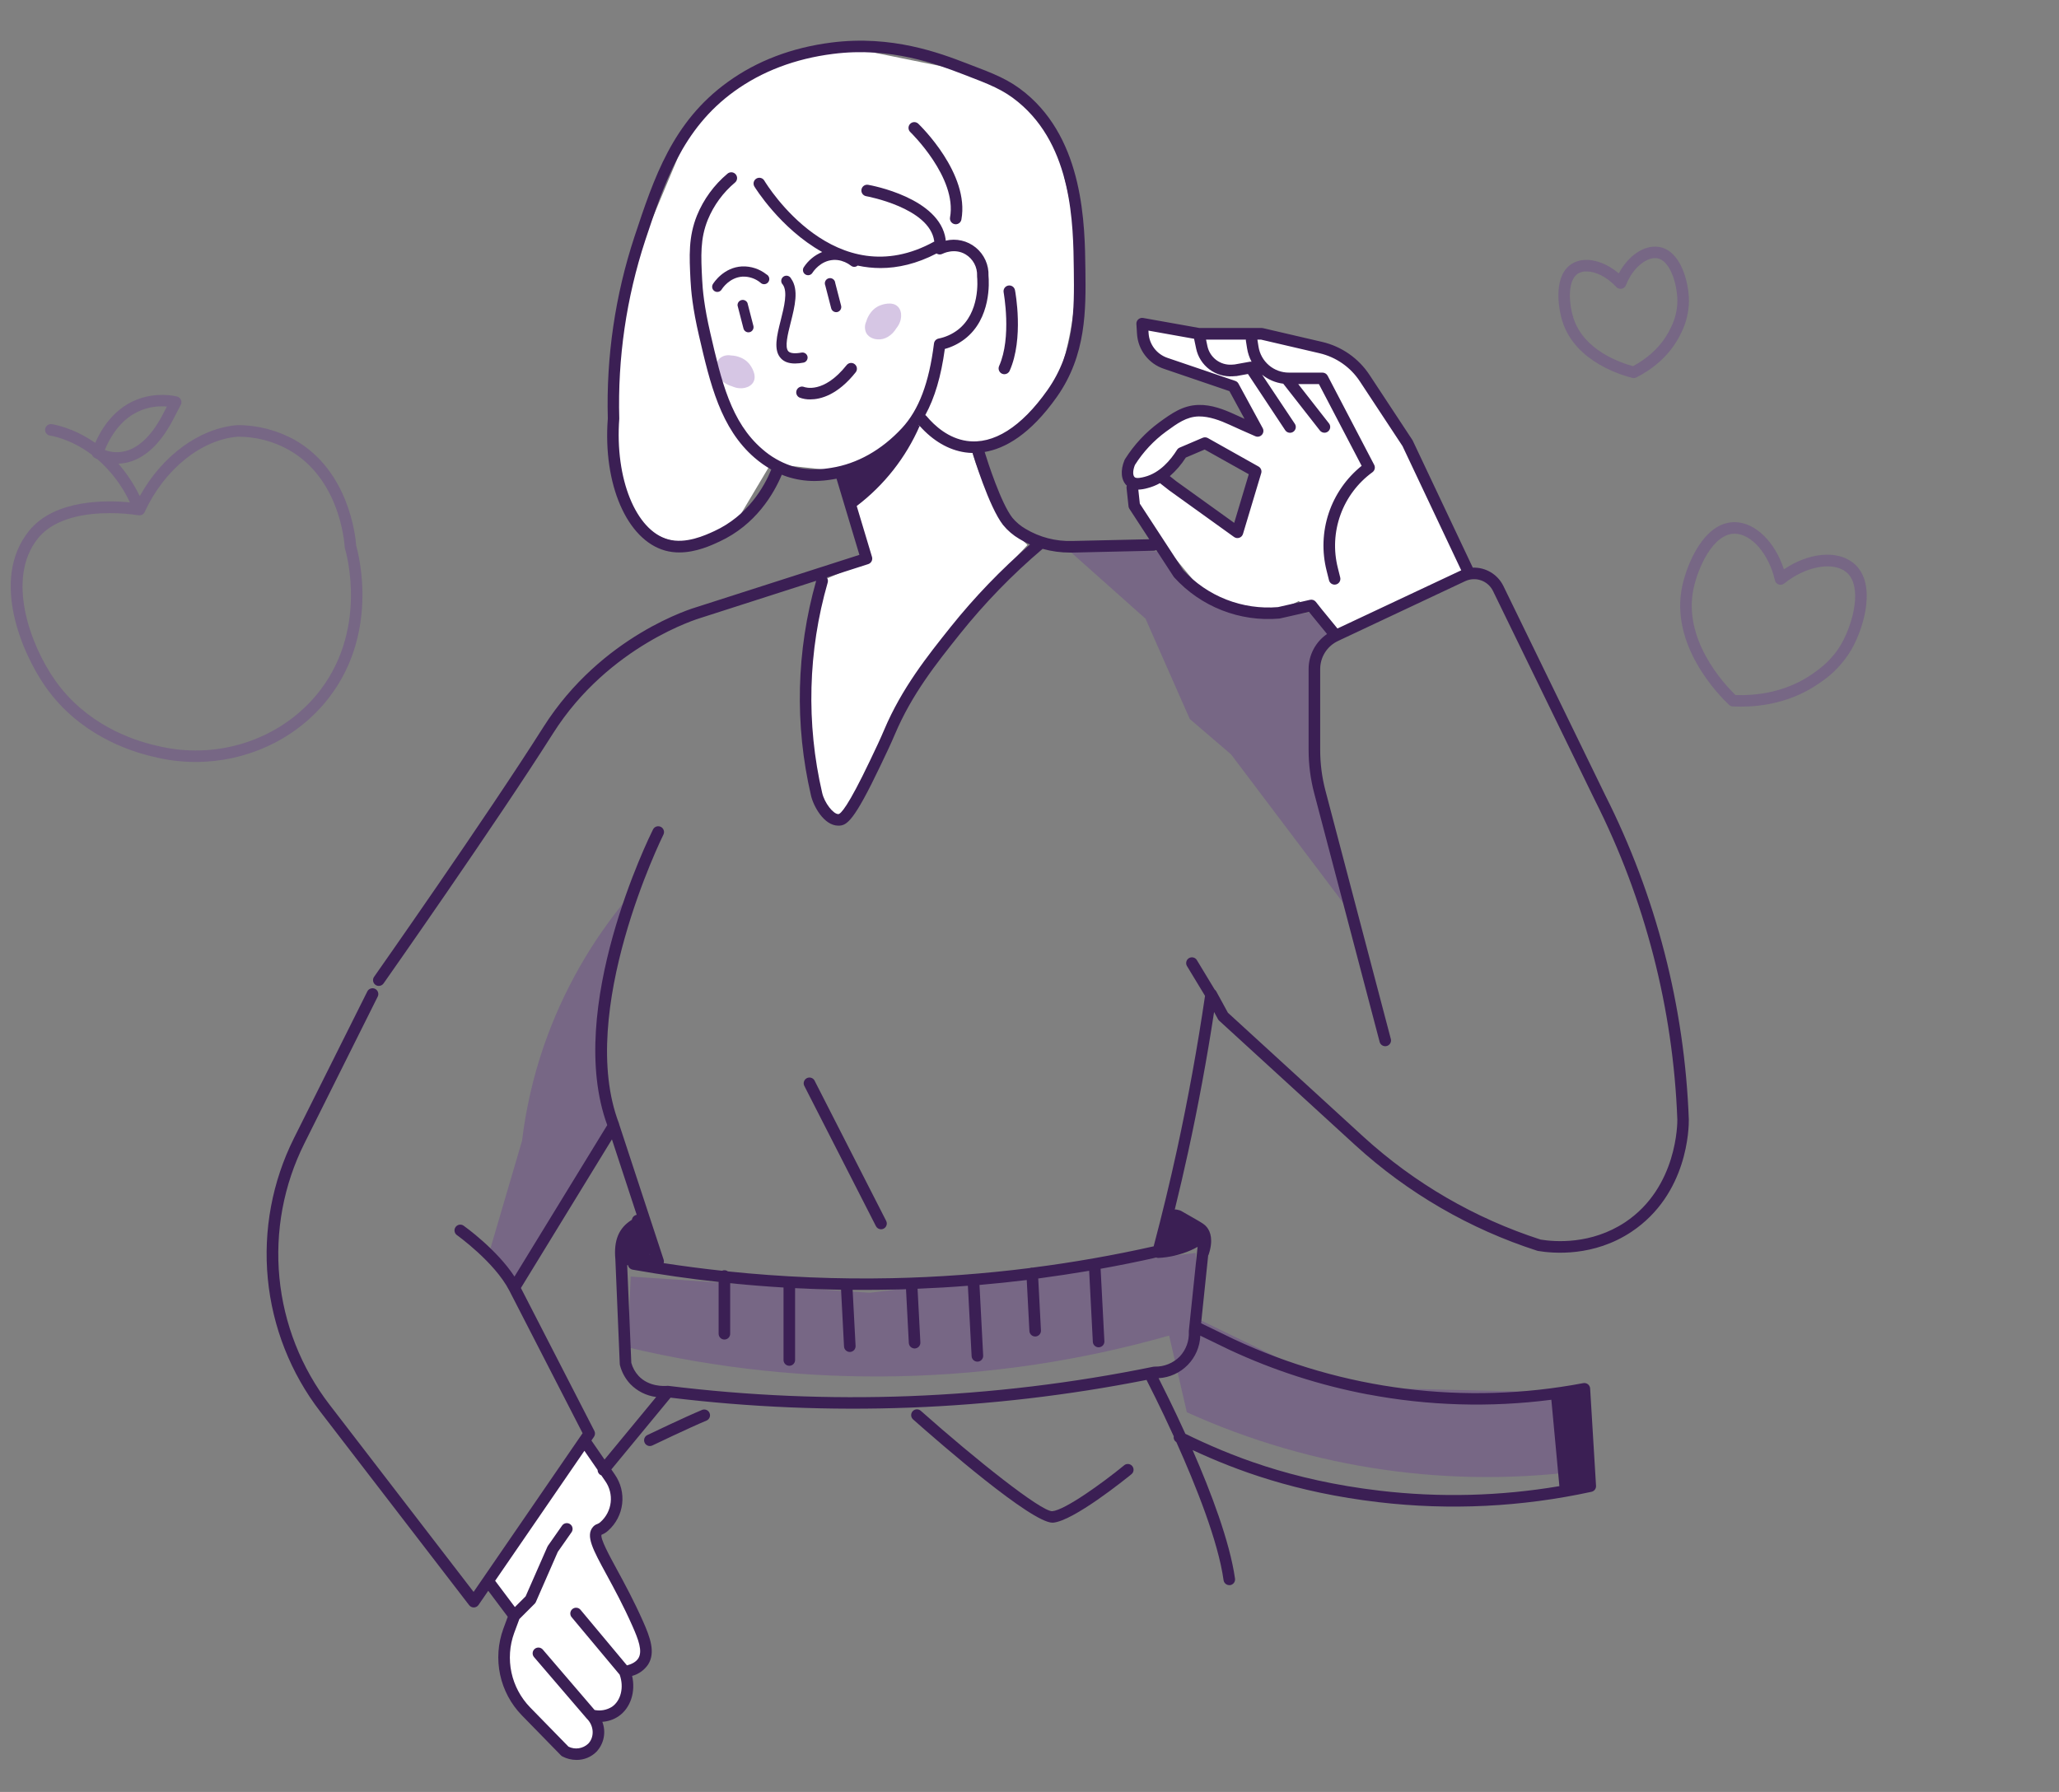
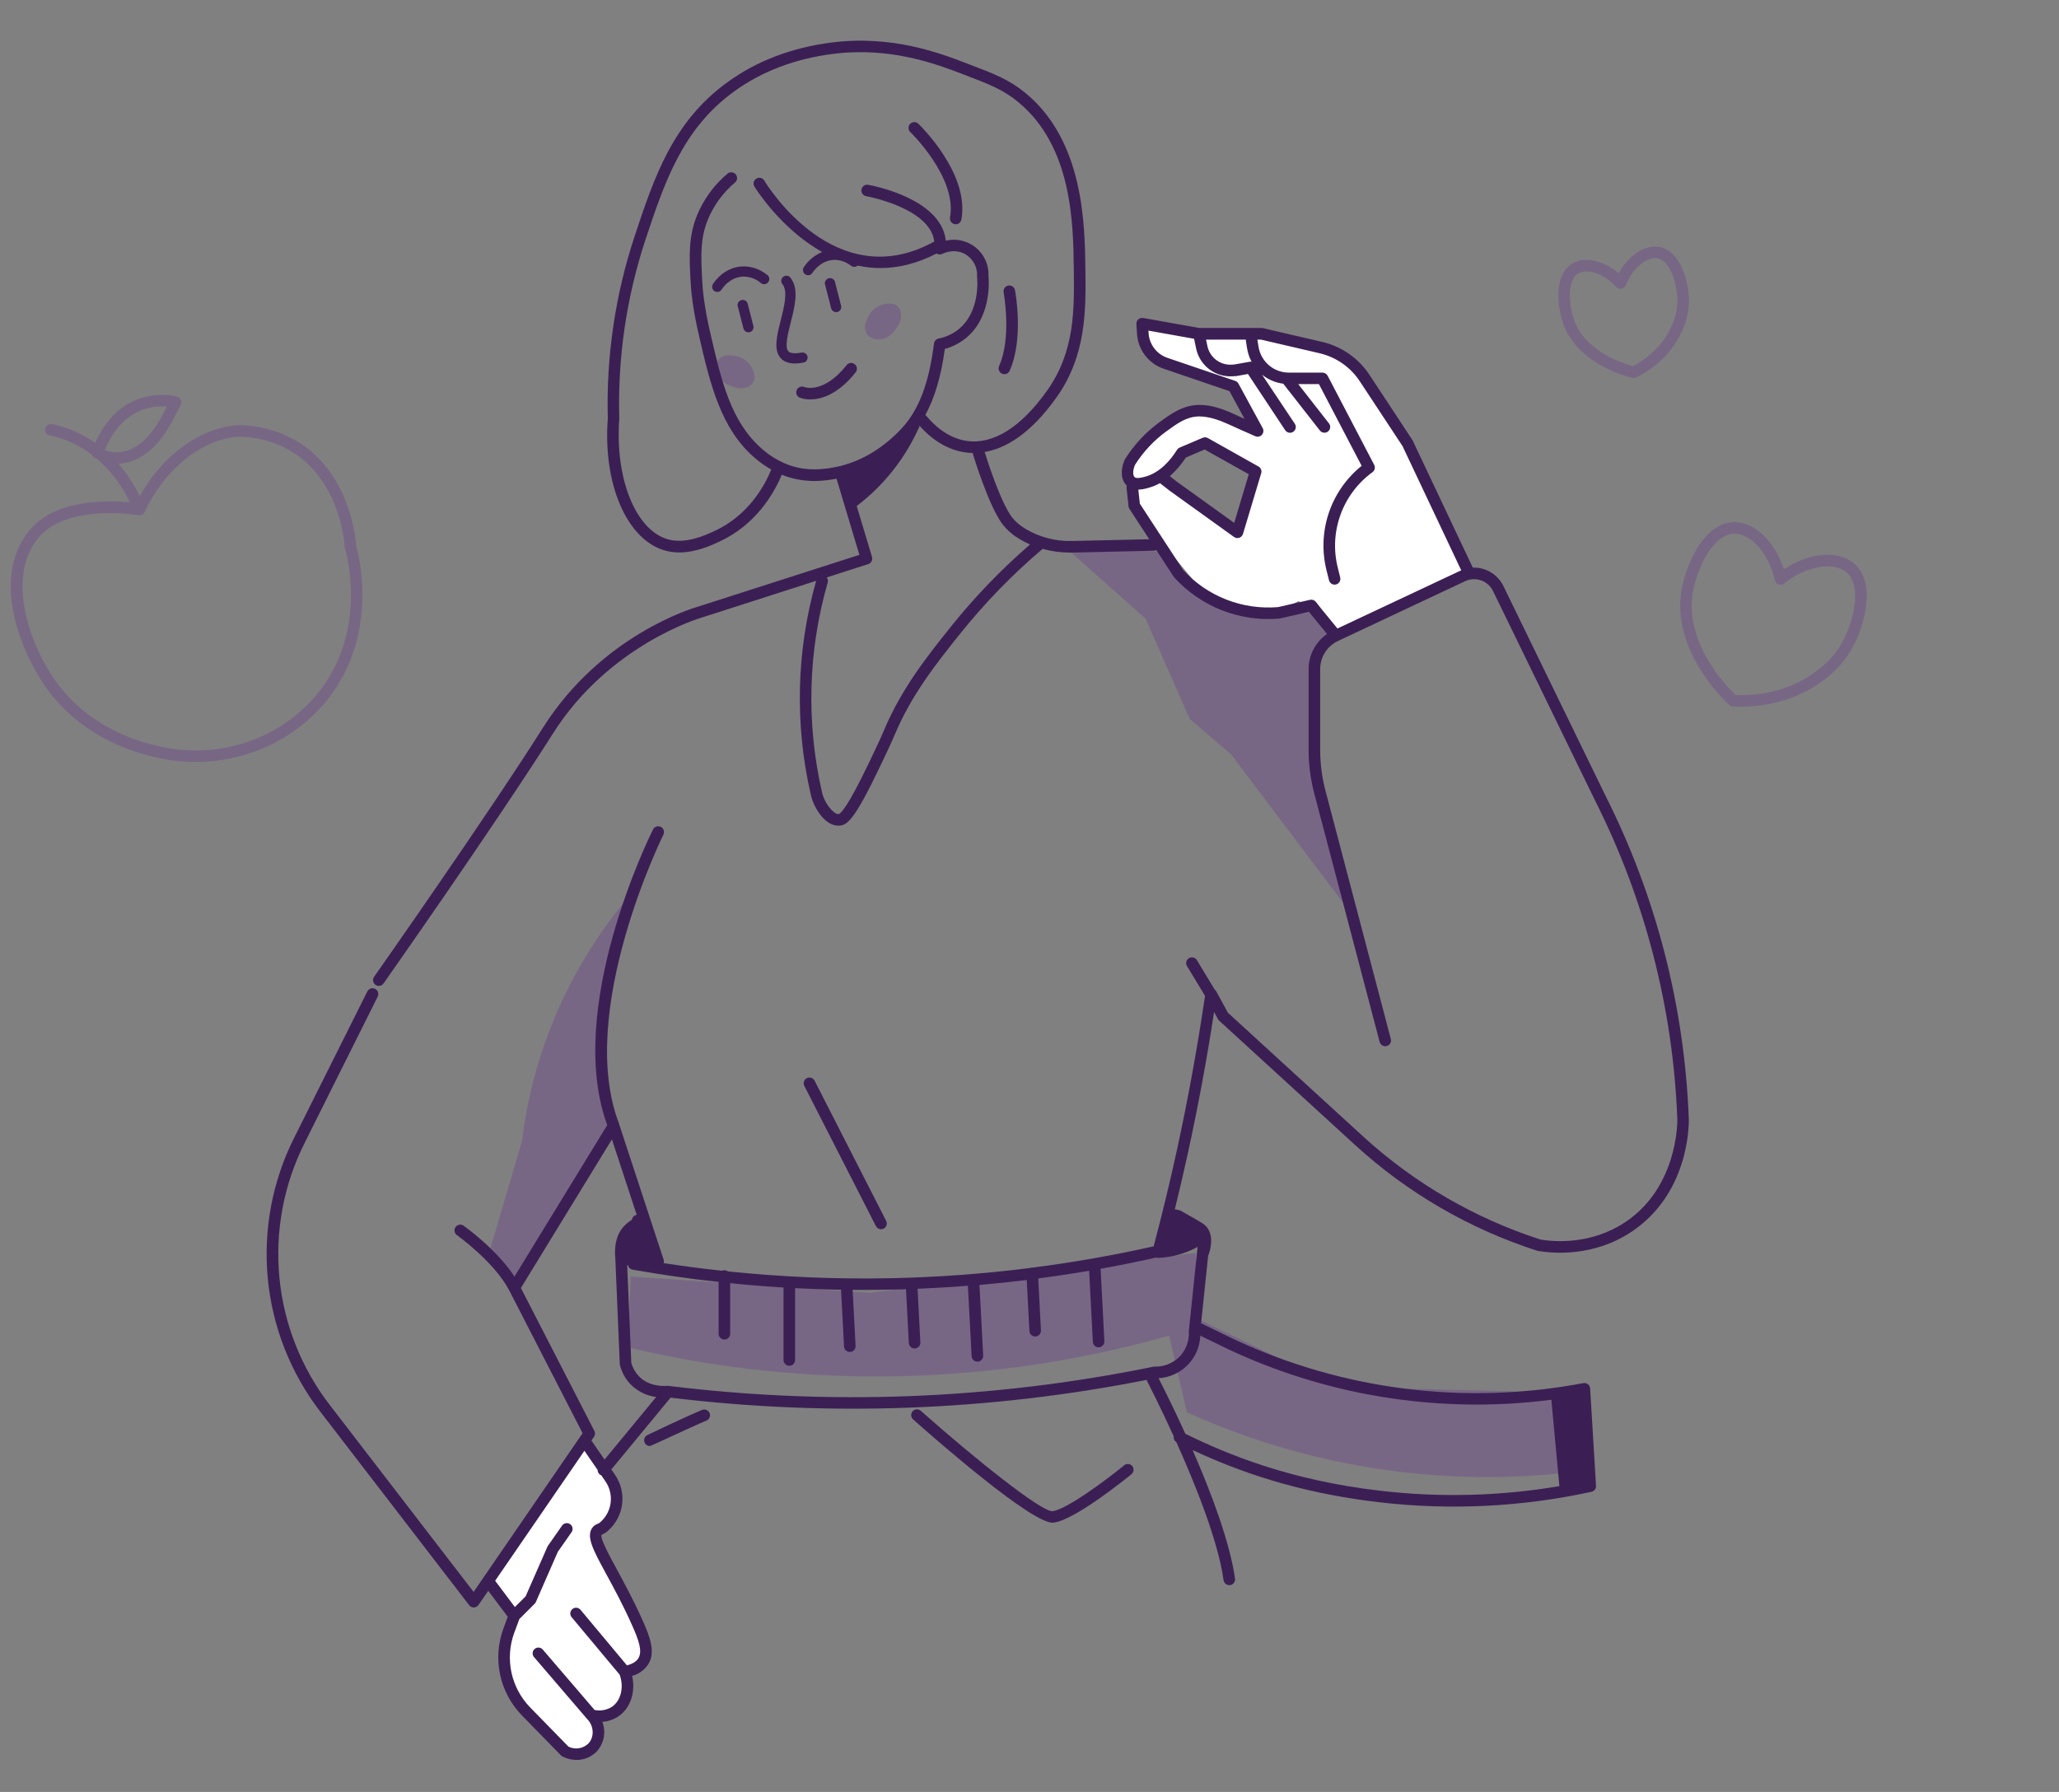
<svg xmlns="http://www.w3.org/2000/svg" fill="none" viewBox="0 0 162 141" height="141" width="162">
  <rect x="0" y="0" width="162" height="141" fill="#808080" stroke="none" />
  <g clip-path="url(#clip0_3642_12001)">
-     <path fill="white" d="M54.376 9.918C52.673 13.98 50.971 18.043 49.268 22.104C48.843 25.896 48.418 29.688 47.992 33.479L49.158 39.508C49.33 39.865 50.256 41.696 52.407 42.41C55.233 43.346 57.584 41.499 57.746 41.365L60.643 36.496L66.092 37.077C66.826 39.438 67.561 41.8 68.297 44.161L64.7 45.67C63.896 48.425 63.466 51.274 63.422 54.143C63.367 57.91 63.952 64.007 65.628 64.241C66.036 64.298 66.707 64.024 67.718 62.267L74.802 49.384L80.837 42.884C78.74 40.793 77.221 38.194 76.427 35.341L79.445 34.296C80.606 33.097 81.766 31.898 82.926 30.698C83.659 28.749 84.168 26.723 84.441 24.659C84.903 21.088 84.667 17.461 83.744 13.98C83.642 12.545 83.205 11.154 82.468 9.918C80.77 7.101 78.05 6.116 77.245 5.858L67.496 3.883C64.998 3.852 62.525 4.377 60.255 5.421C57.986 6.465 55.978 8.001 54.376 9.918Z" />
    <path fill-opacity="0.25" fill="#5E1E96" d="M49.507 70.502C46.549 73.997 44.267 78.011 42.776 82.34C41.95 84.75 41.38 87.239 41.073 89.768L38.597 98.202L40.377 100.987C43.059 96.99 45.741 92.994 48.423 88.998C47.673 86.696 47.257 84.298 47.186 81.878C47.084 77.959 47.878 74.068 49.507 70.502Z" />
    <path fill-opacity="0.25" fill="#5E1E96" d="M105.329 109.149L94.306 103.811C94.228 102.072 94.151 100.332 94.074 98.59L68.425 101.723L49.624 100.447L49.391 106.017C63.435 109.36 78.101 109.041 91.986 105.089L93.38 111.123C103.295 115.616 114.287 117.187 125.064 115.65C124.947 113.639 124.831 111.627 124.715 109.615L105.329 109.149Z" />
    <path fill-opacity="0.25" fill="#5E1E96" d="M93.612 56.575L96.862 59.361L106.146 71.66C104.41 66.525 103.521 61.141 103.514 55.72C103.489 54.199 103.464 52.677 103.438 51.155L104.752 49.918L103.36 48.137C101.131 48.571 98.824 48.357 96.712 47.52C94.601 46.684 92.773 45.261 91.445 43.418L83.784 43.031L90.129 48.68L93.612 56.575Z" />
    <path fill-opacity="0.25" fill="#5E1E96" d="M57.605 30.401C58.287 30.708 58.996 30.524 59.262 30.086C59.599 29.532 59.081 28.804 59.002 28.697C58.487 28.001 57.619 27.969 57.491 27.966C57.344 27.94 57.193 27.946 57.048 27.982C56.903 28.018 56.768 28.085 56.651 28.178C56.257 28.524 56.351 29.082 56.37 29.193C56.464 29.75 56.95 30.213 57.605 30.401Z" />
    <path fill-opacity="0.25" fill="#5E1E96" d="M69.046 26.702C69.609 26.756 70.18 26.404 70.531 25.82C71.002 25.239 71.007 24.506 70.652 24.137C70.203 23.668 69.366 23.983 69.242 24.032C68.437 24.351 68.184 25.181 68.153 25.305C68.089 25.44 68.055 25.587 68.053 25.737C68.052 25.886 68.082 26.034 68.142 26.171C68.37 26.642 68.934 26.702 69.046 26.702Z" />
    <path fill-opacity="0.25" fill="#5E1E96" d="M23.232 34.641C21.839 33.855 20.266 33.446 18.668 33.453C15.688 33.697 12.759 35.857 10.997 39.038C10.549 38.116 9.982 37.257 9.309 36.483C9.586 36.475 9.86 36.434 10.127 36.363C11.53 35.983 12.747 34.776 13.74 32.78L14.223 31.853C14.254 31.794 14.272 31.728 14.274 31.66C14.277 31.593 14.265 31.526 14.239 31.464C14.212 31.402 14.172 31.347 14.122 31.302C14.071 31.258 14.012 31.225 13.947 31.206C13.902 31.194 9.639 30.028 7.491 34.848C5.73 33.622 4.176 33.39 4.063 33.375C3.944 33.359 3.823 33.392 3.727 33.465C3.631 33.538 3.569 33.646 3.553 33.766C3.537 33.885 3.569 34.006 3.642 34.102C3.715 34.197 3.824 34.26 3.943 34.276C4.049 34.291 5.57 34.522 7.245 35.793C7.279 35.879 7.339 35.952 7.416 36.003C7.5 36.057 7.589 36.105 7.68 36.146C8.754 37.087 9.621 38.24 10.226 39.533C8.455 39.356 4.331 39.251 2.296 41.758C-0.817 45.59 1.773 51.465 3.578 54.035C6.175 57.731 10.017 59.076 12.079 59.546C13.163 59.818 14.277 59.956 15.395 59.955C19.276 59.955 23.034 58.293 25.539 55.323C29.927 50.121 28.224 43.635 28.024 42.939C27.968 42.148 27.44 37.066 23.232 34.641ZM13.131 31.991L12.932 32.373C12.059 34.124 11.042 35.172 9.907 35.486C9.358 35.638 8.775 35.61 8.243 35.407C9.632 32.092 12.038 31.89 13.131 31.991ZM24.847 54.742C21.85 58.296 16.925 59.838 12.3 58.667H12.289C10.354 58.226 6.748 56.97 4.326 53.519C2.386 50.758 0.434 45.502 3.004 42.338C4.325 40.713 6.819 40.376 8.645 40.376C9.398 40.373 10.152 40.429 10.897 40.544C10.92 40.546 10.943 40.546 10.966 40.544H10.986C11.006 40.546 11.026 40.546 11.045 40.544L11.071 40.537C11.09 40.533 11.109 40.528 11.127 40.521H11.138L11.151 40.514C11.17 40.506 11.187 40.496 11.204 40.485L11.228 40.47C11.245 40.458 11.261 40.445 11.277 40.431C11.281 40.426 11.286 40.422 11.292 40.417C11.311 40.398 11.328 40.377 11.344 40.355L11.352 40.338C11.362 40.323 11.371 40.307 11.379 40.291C12.935 36.92 15.822 34.604 18.702 34.36C20.13 34.354 21.535 34.722 22.776 35.428C26.681 37.678 27.088 42.513 27.122 43.057C27.124 43.093 27.13 43.128 27.141 43.161C27.222 43.427 29.075 49.726 24.846 54.744L24.847 54.742Z" />
    <path fill-opacity="0.25" fill="#5E1E96" d="M145.791 44.276C144.495 43.262 142.287 43.497 140.355 44.801C139.658 42.646 138.118 41.123 136.526 41.086H136.47C134.065 41.086 132.727 44.377 132.355 46.127C131.366 50.789 135.254 54.723 136.043 55.464C136.122 55.538 136.225 55.581 136.333 55.587C136.531 55.596 136.742 55.602 136.957 55.602C138.704 55.602 141.027 55.239 143.163 53.742C144.196 53.064 145.058 52.155 145.682 51.088C146.728 49.24 147.682 45.757 145.791 44.276ZM144.892 50.639C144.155 51.941 143.132 52.658 142.641 53.002C140.523 54.487 138.189 54.748 136.546 54.69C135.611 53.783 132.398 50.309 133.245 46.321C133.601 44.64 134.791 41.995 136.472 41.995H136.506C137.824 42.023 139.175 43.598 139.651 45.661C139.668 45.736 139.704 45.805 139.755 45.863C139.807 45.92 139.872 45.963 139.945 45.989C140.017 46.014 140.095 46.02 140.171 46.007C140.247 45.993 140.318 45.961 140.378 45.913C142.044 44.569 144.174 44.165 145.23 44.992C146.581 46.048 145.826 48.988 144.892 50.639Z" />
    <path fill-opacity="0.25" fill="#5E1E96" d="M132.882 23.681C132.882 22.171 132.224 19.679 130.498 19.426C129.363 19.261 128.111 20.115 127.364 21.513C126.189 20.515 124.754 20.167 123.776 20.696C122.216 21.543 122.55 24.084 122.937 25.31C123.961 28.512 127.705 29.556 128.439 29.734C128.474 29.742 128.51 29.746 128.545 29.746C128.617 29.746 128.687 29.729 128.751 29.697C129.872 29.127 131.394 28.062 132.273 26.192C132.667 25.413 132.875 24.553 132.882 23.681ZM131.447 25.807C130.714 27.36 129.461 28.291 128.484 28.813C127.566 28.567 124.618 27.595 123.799 25.036C123.423 23.863 123.302 21.99 124.208 21.494C124.399 21.398 124.611 21.351 124.825 21.358C125.491 21.358 126.379 21.73 127.172 22.584C127.225 22.64 127.29 22.682 127.363 22.706C127.436 22.729 127.514 22.734 127.589 22.72C127.665 22.706 127.736 22.673 127.795 22.624C127.855 22.575 127.901 22.512 127.928 22.439C128.505 20.971 129.624 20.208 130.367 20.318C131.408 20.471 131.969 22.362 131.975 23.677C131.968 24.418 131.787 25.148 131.447 25.807Z" />
    <path fill="white" d="M38.55 124.597L40.458 127.146L40.026 128.335C39.632 129.409 39.55 130.573 39.789 131.692C40.029 132.811 40.58 133.839 41.379 134.658L44.459 137.813C44.801 137.998 45.194 138.07 45.58 138.018C45.966 137.966 46.325 137.792 46.606 137.523C47.245 136.869 47.26 135.723 46.548 134.97C46.752 135.017 47.638 135.201 48.404 134.68C49.285 134.077 49.639 132.772 49.159 131.546C49.627 131.464 50.271 131.266 50.61 130.729C51.09 129.974 50.704 128.945 50.185 127.774C48.323 123.571 46.362 121.192 46.997 120.443C47.124 120.293 47.203 120.401 47.557 120.089C48.084 119.617 48.42 118.968 48.502 118.265C48.583 117.562 48.404 116.854 47.998 116.274L46.041 113.427" />
    <path fill="white" d="M110.745 34.877L107.372 29.754C106.569 28.536 105.33 27.673 103.909 27.343L99.269 26.264H94.33L89.867 25.467L89.916 26.242C89.949 26.767 90.136 27.27 90.454 27.688C90.773 28.106 91.208 28.42 91.705 28.591L97.033 30.408L98.941 33.913C98.048 33.526 97.541 33.295 96.926 33.014C96.276 32.717 95.291 32.296 94.295 32.318C93.191 32.343 92.407 32.915 91.471 33.595C90.439 34.351 89.561 35.297 88.882 36.381C88.621 37.006 88.645 37.607 88.959 37.889C89.095 38.005 89.269 38.068 89.448 38.067L89.732 40.635L94.607 46.517C95.142 46.925 96.969 48.236 99.481 48.064C100.43 47.997 101.354 47.733 102.195 47.291L105.291 50.308L115.546 45.026L110.745 34.877ZM97.358 41.889L92.258 38.224L91.441 37.586L91.183 37.535C92.05 37.002 92.648 36.195 92.988 35.652L94.809 34.877L98.789 37.101L97.358 41.889Z" />
    <path fill="#3B1F54" d="M63.536 28.064C63.515 27.96 63.454 27.868 63.366 27.808C63.278 27.748 63.171 27.725 63.066 27.743C62.55 27.838 62.182 27.804 62.029 27.645C61.723 27.323 61.981 26.295 62.21 25.387C62.533 24.111 62.866 22.792 62.244 21.926C62.219 21.872 62.181 21.824 62.135 21.786C62.089 21.748 62.035 21.72 61.977 21.705C61.919 21.69 61.859 21.688 61.8 21.699C61.741 21.71 61.686 21.734 61.637 21.769C61.589 21.804 61.548 21.849 61.519 21.901C61.49 21.953 61.472 22.011 61.468 22.071C61.463 22.13 61.472 22.19 61.493 22.246C61.514 22.302 61.547 22.352 61.59 22.394C61.992 22.957 61.694 24.143 61.43 25.19C61.122 26.408 60.832 27.558 61.446 28.202C61.702 28.474 62.066 28.602 62.551 28.602C62.773 28.6 62.995 28.577 63.213 28.534C63.317 28.514 63.41 28.453 63.47 28.365C63.53 28.277 63.554 28.169 63.536 28.064Z" />
    <path fill="#3B1F54" d="M60.315 21.598C59.767 21.161 59.08 20.936 58.38 20.963C56.942 21.04 56.171 22.223 56.087 22.358C56.033 22.45 56.017 22.559 56.043 22.663C56.068 22.766 56.133 22.856 56.224 22.912C56.287 22.952 56.36 22.972 56.435 22.972C56.504 22.972 56.571 22.954 56.631 22.921C56.691 22.887 56.742 22.839 56.778 22.781C56.838 22.683 57.398 21.828 58.428 21.766C58.931 21.749 59.423 21.913 59.815 22.227C59.855 22.271 59.903 22.306 59.958 22.329C60.012 22.353 60.071 22.364 60.131 22.363C60.19 22.361 60.248 22.346 60.301 22.32C60.354 22.294 60.401 22.256 60.438 22.209C60.475 22.163 60.502 22.109 60.516 22.052C60.53 21.994 60.532 21.934 60.52 21.876C60.509 21.818 60.485 21.763 60.45 21.715C60.416 21.666 60.371 21.627 60.319 21.598H60.315Z" />
    <path fill="#3B1F54" d="M65.398 24.262C65.422 24.348 65.472 24.424 65.543 24.478C65.613 24.532 65.699 24.562 65.788 24.563C65.822 24.563 65.856 24.559 65.889 24.551C65.992 24.523 66.079 24.456 66.133 24.365C66.188 24.273 66.204 24.164 66.179 24.061L65.713 22.257C65.708 22.198 65.69 22.14 65.66 22.089C65.631 22.037 65.59 21.993 65.542 21.959C65.493 21.924 65.438 21.901 65.38 21.89C65.321 21.88 65.261 21.882 65.204 21.897C65.146 21.912 65.093 21.939 65.047 21.976C65.001 22.014 64.964 22.061 64.938 22.115C64.912 22.168 64.898 22.227 64.897 22.286C64.896 22.345 64.908 22.404 64.932 22.459L65.398 24.262Z" />
    <path fill="#3B1F54" d="M58.811 23.841C58.772 23.753 58.703 23.681 58.615 23.639C58.528 23.597 58.429 23.587 58.336 23.612C58.242 23.636 58.16 23.692 58.104 23.771C58.048 23.85 58.022 23.947 58.031 24.043L58.496 25.847C58.518 25.933 58.569 26.01 58.639 26.065C58.71 26.12 58.797 26.149 58.886 26.149C58.92 26.149 58.954 26.145 58.987 26.137C59.09 26.109 59.178 26.042 59.232 25.95C59.286 25.858 59.303 25.749 59.277 25.645L58.811 23.841Z" />
    <path fill="#3B1F54" d="M67.25 28.657C67.203 28.62 67.15 28.592 67.093 28.575C67.035 28.559 66.975 28.554 66.916 28.561C66.857 28.567 66.799 28.585 66.747 28.614C66.695 28.643 66.649 28.682 66.612 28.729C64.796 31.011 63.33 30.473 63.258 30.446C63.149 30.405 63.028 30.409 62.92 30.455C62.813 30.502 62.728 30.587 62.682 30.695C62.637 30.802 62.634 30.923 62.675 31.033C62.716 31.142 62.797 31.231 62.903 31.282C63.174 31.385 63.463 31.434 63.753 31.427C64.57 31.427 65.907 31.078 67.323 29.296C67.398 29.201 67.433 29.081 67.419 28.961C67.405 28.841 67.344 28.732 67.25 28.657Z" />
    <path fill="#3B1F54" d="M132.874 88.082C132.545 79.2 130.3 70.495 126.294 62.561L118.281 46.102C118.062 45.656 117.718 45.284 117.292 45.029C116.865 44.774 116.374 44.648 115.878 44.666L111.156 34.676C111.147 34.656 111.137 34.637 111.124 34.619L107.754 29.503C106.888 28.187 105.549 27.255 104.014 26.9L99.374 25.821C99.34 25.813 99.305 25.808 99.27 25.808H94.366L89.944 25.02C89.876 25.007 89.806 25.011 89.74 25.029C89.673 25.048 89.612 25.081 89.561 25.127C89.509 25.173 89.469 25.23 89.443 25.294C89.416 25.357 89.405 25.426 89.41 25.495L89.459 26.269C89.497 26.885 89.718 27.476 90.094 27.966C90.47 28.456 90.984 28.822 91.569 29.018L96.73 30.777L97.918 32.957L97.13 32.6C96.302 32.221 95.317 31.833 94.3 31.863C93.054 31.89 92.163 32.544 91.219 33.225C90.14 34.015 89.221 35.002 88.51 36.135C88.497 36.157 88.485 36.18 88.475 36.203C88.132 37.021 88.203 37.79 88.655 38.213C88.635 38.273 88.629 38.337 88.636 38.401L88.79 39.831C88.79 39.836 88.79 39.841 88.79 39.846C88.79 39.861 88.79 39.876 88.799 39.891C88.809 39.906 88.806 39.918 88.812 39.932C88.817 39.946 88.821 39.958 88.827 39.97C88.832 39.982 88.841 39.999 88.85 40.014L88.858 40.032L90.423 42.431L84.367 42.567C83.075 42.609 81.798 42.278 80.689 41.613C80.295 41.385 79.944 41.089 79.652 40.74C78.761 39.6 77.709 36.34 77.472 35.563C79.057 35.299 81.047 34.213 83.159 31.222C85.479 27.928 85.438 24.359 85.398 21.209C85.355 17.676 85.276 11.102 80.693 7.327C79.4 6.26 78.241 5.814 76.122 5.011L76.005 4.966C73.972 4.188 70.189 2.739 65.426 3.346C62.306 3.742 59.556 4.788 57.252 6.456C52.913 9.589 51.457 13.984 49.916 18.634C48.399 23.242 47.69 28.078 47.822 32.928C47.428 38.117 49.335 42.489 52.333 43.323C52.695 43.422 53.069 43.471 53.444 43.469C54.754 43.469 55.948 42.924 56.597 42.619C59.469 41.294 60.886 38.845 61.512 37.353C61.657 37.412 61.802 37.468 61.947 37.514C62.638 37.737 63.361 37.849 64.087 37.848C64.581 37.843 65.074 37.798 65.561 37.711C65.647 37.698 65.733 37.681 65.817 37.665L67.617 43.659L54.839 47.76C54.535 47.847 47.33 49.982 42.747 57.218C38.263 64.302 29.52 76.736 29.433 76.862C29.363 76.96 29.336 77.082 29.357 77.201C29.377 77.32 29.444 77.426 29.543 77.495C29.619 77.549 29.711 77.578 29.805 77.577C29.877 77.577 29.949 77.56 30.014 77.526C30.079 77.493 30.134 77.444 30.176 77.385C30.264 77.259 39.02 64.802 43.515 57.704C47.906 50.771 55.019 48.654 55.104 48.629L64.216 45.702C62.651 51.207 62.51 57.02 63.808 62.595C63.998 63.425 64.824 64.968 65.959 64.967H65.97C66.626 64.967 67.177 64.64 69.278 60.235C69.808 59.126 70.073 58.569 70.408 57.783C71.75 54.614 73.663 52.219 75.514 49.9C77.465 47.457 79.648 45.209 82.032 43.187C82.736 43.383 83.463 43.481 84.193 43.48H84.388L90.776 43.334C90.846 43.332 90.915 43.313 90.976 43.281L92.339 45.373C92.352 45.394 92.367 45.413 92.384 45.431C93.419 46.571 94.703 47.457 96.137 48.02C97.571 48.582 99.116 48.806 100.65 48.673C100.672 48.671 100.692 48.667 100.713 48.662L102.988 48.146C103.261 48.484 103.52 48.801 103.783 49.118C103.99 49.37 104.198 49.624 104.411 49.887C103.964 50.194 103.599 50.604 103.347 51.083C103.094 51.562 102.961 52.095 102.96 52.636V59.013C102.96 60.163 103.109 61.307 103.401 62.419L108.552 81.995C108.585 82.109 108.662 82.205 108.765 82.263C108.868 82.322 108.99 82.338 109.104 82.308C109.219 82.278 109.317 82.204 109.378 82.103C109.44 82.001 109.459 81.88 109.432 81.765L104.28 62.192C104.008 61.154 103.871 60.085 103.871 59.012V52.635C103.873 52.177 104.003 51.729 104.247 51.343C104.491 50.956 104.839 50.645 105.251 50.447C105.28 50.437 105.307 50.424 105.333 50.407L115.278 45.729C115.671 45.545 116.121 45.523 116.53 45.667C116.94 45.812 117.276 46.111 117.467 46.5L125.485 62.964C129.432 70.78 131.645 79.356 131.971 88.105C131.971 88.322 131.994 93.418 127.871 96.168C125.202 97.939 122.352 97.724 121.217 97.538C116.045 95.869 111.291 93.11 107.276 89.447L96.61 79.687L95.69 78.001C95.66 77.948 95.619 77.901 95.57 77.864L94.157 75.528C94.092 75.431 93.992 75.363 93.878 75.338C93.764 75.313 93.645 75.333 93.545 75.393C93.445 75.454 93.372 75.55 93.342 75.662C93.311 75.775 93.324 75.895 93.38 75.998L94.81 78.36C94.216 82.404 93.475 86.473 92.607 90.459C92.053 93 91.433 95.557 90.769 98.068C87.636 98.771 84.469 99.327 81.281 99.738C81.249 99.734 81.217 99.734 81.185 99.738C81.133 99.742 81.082 99.754 81.035 99.774C77.427 100.231 73.797 100.498 70.16 100.575C65.858 100.664 61.553 100.486 57.273 100.041C57.207 99.99 57.129 99.958 57.047 99.95C56.964 99.941 56.881 99.955 56.807 99.99C55.272 99.824 53.741 99.624 52.214 99.39C52.242 99.301 52.242 99.206 52.214 99.117L48.707 88.439C48.708 88.434 48.708 88.43 48.707 88.425V88.417C45.315 79.626 52.127 65.813 52.196 65.675C52.251 65.567 52.259 65.441 52.221 65.326C52.183 65.211 52.1 65.116 51.992 65.062C51.884 65.008 51.758 64.999 51.643 65.037C51.528 65.076 51.433 65.158 51.379 65.266C51.091 65.843 44.424 79.364 47.777 88.529L40.479 100.447C39.071 98.298 36.585 96.52 36.469 96.439C36.371 96.372 36.25 96.347 36.133 96.368C36.016 96.389 35.912 96.456 35.843 96.553C35.774 96.65 35.746 96.77 35.765 96.888C35.784 97.005 35.848 97.111 35.943 97.181C35.973 97.202 38.904 99.298 40.067 101.54L45.838 112.772L37.262 125.261L25.927 110.527C23.701 107.632 22.334 104.169 21.984 100.534C21.634 96.899 22.314 93.239 23.948 89.973L29.717 78.421C29.771 78.313 29.78 78.188 29.742 78.073C29.704 77.958 29.621 77.863 29.513 77.808C29.405 77.754 29.279 77.745 29.164 77.784C29.049 77.822 28.954 77.904 28.9 78.013L23.126 89.562C21.417 92.981 20.705 96.812 21.071 100.616C21.438 104.421 22.868 108.046 25.198 111.076L36.915 126.307C36.957 126.362 37.012 126.407 37.075 126.437C37.137 126.468 37.206 126.484 37.276 126.484H37.288C37.36 126.482 37.43 126.463 37.493 126.428C37.556 126.394 37.61 126.345 37.65 126.286L38.415 125.172L39.95 127.216L39.599 128.169C39.179 129.324 39.092 130.574 39.349 131.776C39.607 132.978 40.197 134.084 41.052 134.966L44.133 138.121C44.167 138.156 44.206 138.185 44.25 138.208C44.59 138.386 44.967 138.479 45.35 138.481C45.643 138.485 45.934 138.429 46.205 138.319C46.476 138.208 46.723 138.044 46.929 137.837C47.22 137.527 47.417 137.142 47.498 136.726C47.58 136.309 47.542 135.878 47.39 135.482C47.844 135.454 48.283 135.305 48.661 135.051C49.615 134.401 50.023 133.12 49.734 131.871C50.248 131.733 50.694 131.414 50.992 130.974C51.594 130.027 51.15 128.834 50.6 127.592C49.867 125.938 49.12 124.567 48.521 123.465C47.962 122.439 47.205 121.045 47.329 120.762C47.525 120.688 47.704 120.576 47.856 120.432C48.466 119.888 48.856 119.138 48.951 118.325C49.047 117.513 48.84 116.693 48.372 116.022L48.1 115.623L52.759 109.976C59 110.733 65.292 110.995 71.575 110.76C77.833 110.523 84.062 109.794 90.207 108.58C90.343 108.852 91.262 110.633 92.35 113.02C92.335 113.108 92.347 113.198 92.384 113.279C92.42 113.36 92.48 113.429 92.555 113.476C94.076 116.859 95.844 121.273 96.269 124.337C96.285 124.445 96.338 124.544 96.421 124.616C96.504 124.688 96.609 124.728 96.719 124.728C96.74 124.729 96.76 124.729 96.781 124.728C96.901 124.711 97.009 124.648 97.081 124.552C97.154 124.456 97.186 124.335 97.17 124.216C96.761 121.318 95.262 117.363 93.832 114.099C97.251 115.691 101.909 117.434 108.47 118.201C114.059 118.857 119.718 118.581 125.217 117.383C125.323 117.36 125.417 117.3 125.482 117.214C125.548 117.127 125.58 117.02 125.574 116.912L125.11 109.253C125.107 109.188 125.089 109.124 125.058 109.066C125.028 109.009 124.985 108.958 124.934 108.919C124.882 108.879 124.822 108.851 124.759 108.836C124.695 108.821 124.629 108.82 124.565 108.833C115.279 110.592 105.674 109.388 97.11 105.389L94.502 104.123L95.057 98.796C95.073 98.767 95.088 98.738 95.099 98.707C95.476 97.568 95.235 96.917 94.963 96.572C94.794 96.356 94.6 96.243 94.177 95.995C93.681 95.706 93.256 95.465 92.925 95.278C92.889 95.258 92.851 95.243 92.811 95.233L92.61 95.183C92.551 95.168 92.49 95.165 92.43 95.173C92.799 93.675 93.152 92.161 93.479 90.657C94.272 87.022 94.959 83.319 95.523 79.629L95.83 80.194C95.854 80.238 95.885 80.278 95.922 80.311L106.644 90.12C110.762 93.879 115.641 96.708 120.948 98.416C120.969 98.422 120.99 98.428 121.011 98.432C122.237 98.635 125.386 98.901 128.351 96.933C132.823 93.961 132.883 88.69 132.874 88.082ZM65.411 36.811C64.828 36.904 63.613 37.096 62.218 36.643C61.392 36.36 60.631 35.917 59.977 35.34C57.51 33.218 56.756 29.977 55.89 26.221C55.394 24.082 55.283 22.787 55.244 21.998C55.15 20.14 55.082 18.796 55.689 17.291C56.157 16.154 56.893 15.148 57.835 14.359C57.881 14.32 57.918 14.272 57.945 14.218C57.972 14.165 57.988 14.106 57.992 14.046C57.997 13.986 57.989 13.926 57.97 13.869C57.951 13.812 57.921 13.759 57.882 13.714C57.843 13.669 57.795 13.631 57.741 13.604C57.688 13.577 57.629 13.561 57.569 13.557C57.509 13.553 57.449 13.56 57.392 13.579C57.335 13.598 57.282 13.628 57.237 13.667C56.184 14.55 55.361 15.677 54.839 16.949C54.158 18.641 54.233 20.142 54.328 22.043C54.371 22.86 54.485 24.223 54.999 26.428C55.868 30.175 56.691 33.714 59.381 36.029C59.785 36.377 60.221 36.684 60.684 36.948C60.123 38.311 58.834 40.576 56.206 41.788C55.475 42.124 53.958 42.824 52.566 42.441C50.026 41.74 48.373 37.673 48.724 32.946C48.589 28.185 49.281 23.438 50.767 18.913C52.266 14.407 53.67 10.151 57.773 7.186C59.952 5.609 62.567 4.617 65.538 4.241C70.073 3.662 73.712 5.058 75.678 5.808L75.795 5.852C77.885 6.652 78.929 7.053 80.112 8.032C84.37 11.539 84.444 17.602 84.486 21.225C84.524 24.382 84.563 27.648 82.404 30.706C80.35 33.613 78.16 34.991 76.07 34.694C74.625 34.487 73.543 33.515 72.892 32.736C72.865 32.706 72.835 32.68 72.802 32.657C73.545 31.307 74.045 29.605 74.338 27.457C74.904 27.302 75.435 27.038 75.901 26.68C77.997 25.07 77.818 22.168 77.775 21.704C77.791 21.281 77.71 20.861 77.537 20.476C77.363 20.09 77.103 19.75 76.776 19.482C76.45 19.214 76.066 19.025 75.654 18.931C75.242 18.836 74.814 18.838 74.403 18.937C74.407 18.902 74.407 18.867 74.403 18.832C73.936 15.562 68.535 14.581 68.305 14.542C68.186 14.521 68.064 14.548 67.966 14.617C67.867 14.687 67.8 14.792 67.779 14.911C67.758 15.03 67.785 15.152 67.855 15.25C67.924 15.349 68.03 15.416 68.148 15.437C68.199 15.445 73.129 16.344 73.502 18.961C73.505 18.975 73.509 18.989 73.513 19.003C65.729 23.31 60.358 14.581 60.133 14.208C60.072 14.104 59.971 14.03 59.854 14.001C59.737 13.972 59.614 13.99 59.51 14.052C59.407 14.114 59.332 14.214 59.303 14.331C59.274 14.448 59.292 14.572 59.354 14.675C59.388 14.732 61.379 17.977 64.689 19.83C64.091 20.076 63.582 20.499 63.231 21.043C63.177 21.135 63.161 21.244 63.187 21.348C63.212 21.451 63.277 21.541 63.368 21.597C63.432 21.636 63.505 21.657 63.58 21.657C63.649 21.657 63.716 21.64 63.776 21.607C63.836 21.574 63.886 21.526 63.922 21.468C63.983 21.37 64.547 20.514 65.573 20.453C65.781 20.442 65.99 20.465 66.191 20.521C66.284 20.556 66.38 20.589 66.475 20.622C66.649 20.697 66.813 20.794 66.962 20.912C67.036 20.97 67.129 21 67.223 20.998C67.317 20.995 67.408 20.96 67.479 20.898C68.071 21.027 68.674 21.091 69.279 21.092C70.641 21.092 72.122 20.759 73.686 19.946C73.754 19.992 73.832 20.018 73.913 20.023C73.994 20.028 74.075 20.011 74.147 19.973C74.185 19.953 75.1 19.492 75.974 20.018C76.261 20.192 76.496 20.439 76.655 20.735C76.814 21.031 76.89 21.364 76.876 21.7C76.874 21.721 76.874 21.743 76.876 21.765C76.906 22.052 77.117 24.607 75.355 25.96C74.909 26.298 74.392 26.531 73.843 26.641C73.75 26.66 73.666 26.708 73.601 26.777C73.537 26.847 73.496 26.935 73.485 27.029C73.096 30.135 72.295 32.251 70.96 33.69C69.362 35.412 67.441 36.491 65.411 36.811ZM72.327 33.466L72.256 33.523L72.31 33.447L72.327 33.466ZM74.798 49.331C72.998 51.584 70.957 54.139 69.568 57.422C69.24 58.196 68.977 58.746 68.453 59.844C66.707 63.506 66.137 64.057 65.958 64.058C65.557 64.058 64.868 63.174 64.689 62.392C63.419 56.925 63.569 51.225 65.124 45.832C65.143 45.765 65.146 45.694 65.133 45.625C65.12 45.556 65.091 45.49 65.049 45.435L68.312 44.387C68.425 44.35 68.519 44.271 68.575 44.165C68.63 44.06 68.643 43.937 68.609 43.823L67.406 39.816C69.568 38.173 71.273 36.003 72.359 33.514C73.406 34.691 74.64 35.41 75.941 35.596C76.136 35.624 76.332 35.64 76.529 35.643C76.529 35.651 76.529 35.658 76.529 35.666C76.581 35.838 77.806 39.89 78.922 41.312C79.279 41.748 79.711 42.117 80.197 42.402C80.468 42.569 80.749 42.717 81.04 42.845C78.766 44.812 76.676 46.983 74.798 49.331ZM98.025 26.812L98.119 27.406C98.177 27.776 98.297 28.134 98.473 28.464C98.425 28.456 98.375 28.456 98.326 28.464L97.142 28.677L96.93 28.692C96.488 28.723 96.05 28.594 95.696 28.329C95.342 28.063 95.095 27.679 95.001 27.247L94.89 26.724H98.024C98.021 26.753 98.022 26.783 98.025 26.812ZM105.229 49.454C104.975 49.138 104.729 48.839 104.483 48.541C104.168 48.159 103.853 47.778 103.529 47.358C103.476 47.291 103.405 47.24 103.324 47.211C103.243 47.183 103.155 47.178 103.071 47.197L100.55 47.771C99.165 47.886 97.772 47.682 96.478 47.175C95.185 46.668 94.024 45.871 93.087 44.846L89.681 39.63L89.562 38.527C89.805 38.516 90.046 38.476 90.28 38.409C90.624 38.322 90.955 38.19 91.264 38.017L91.995 38.589L97.095 42.254C97.154 42.296 97.222 42.324 97.293 42.334C97.365 42.345 97.438 42.338 97.507 42.315C97.576 42.292 97.638 42.252 97.688 42.2C97.738 42.148 97.775 42.084 97.796 42.015L99.231 37.234C99.261 37.135 99.256 37.029 99.217 36.933C99.178 36.837 99.107 36.758 99.017 36.707L95.031 34.468C94.97 34.434 94.902 34.414 94.833 34.411C94.764 34.407 94.694 34.419 94.63 34.446L92.813 35.221C92.727 35.257 92.655 35.319 92.606 35.398C92.104 36.198 91.256 37.215 90.055 37.521C89.85 37.572 89.421 37.681 89.273 37.547C89.126 37.412 89.109 37.053 89.295 36.585C89.94 35.563 90.772 34.671 91.747 33.957C92.644 33.304 93.352 32.789 94.314 32.767C95.155 32.758 96.012 33.087 96.746 33.423C97.363 33.705 97.873 33.936 98.768 34.325C98.855 34.362 98.951 34.372 99.044 34.352C99.136 34.332 99.22 34.284 99.284 34.214C99.348 34.144 99.388 34.056 99.4 33.962C99.411 33.868 99.393 33.773 99.348 33.69L97.441 30.184C97.387 30.084 97.297 30.008 97.189 29.972L91.858 28.16C91.444 28.02 91.082 27.76 90.817 27.413C90.552 27.067 90.396 26.649 90.37 26.213L90.358 26.015L93.949 26.657L94.111 27.428C94.248 28.078 94.615 28.656 95.145 29.057C95.675 29.457 96.331 29.653 96.994 29.608L97.231 29.592H97.28L98.187 29.427L101.123 33.859C101.191 33.956 101.295 34.024 101.412 34.046C101.529 34.068 101.65 34.044 101.749 33.978C101.848 33.912 101.917 33.809 101.942 33.693C101.967 33.577 101.945 33.455 101.881 33.355L99.336 29.54L99.302 29.485C99.781 29.871 100.359 30.116 100.969 30.192C100.972 30.198 100.975 30.204 100.979 30.209L103.848 33.875C103.891 33.929 103.945 33.973 104.007 34.003C104.069 34.034 104.137 34.049 104.206 34.049C104.308 34.05 104.406 34.015 104.486 33.953C104.533 33.916 104.572 33.87 104.601 33.818C104.631 33.766 104.649 33.709 104.657 33.65C104.664 33.591 104.659 33.531 104.643 33.473C104.627 33.416 104.6 33.362 104.563 33.315L102.145 30.224H103.772L107.133 36.654C105.932 37.62 105.033 38.911 104.544 40.372C104.056 41.834 103.997 43.405 104.375 44.899L104.565 45.658C104.589 45.756 104.646 45.843 104.726 45.906C104.805 45.968 104.903 46.002 105.005 46.003C105.042 46.002 105.079 45.998 105.115 45.989C105.232 45.96 105.333 45.885 105.395 45.782C105.457 45.678 105.475 45.554 105.446 45.437L105.259 44.685C104.909 43.302 104.982 41.845 105.468 40.503C105.953 39.161 106.83 37.995 107.984 37.156C108.072 37.091 108.134 36.998 108.159 36.892C108.184 36.786 108.17 36.675 108.12 36.578L104.456 29.563C104.416 29.489 104.358 29.427 104.285 29.384C104.213 29.341 104.131 29.318 104.047 29.319H101.416C100.837 29.322 100.276 29.116 99.836 28.74C99.395 28.363 99.105 27.841 99.017 27.269L98.93 26.724H99.219L103.808 27.792C105.116 28.094 106.257 28.889 106.994 30.011L110.348 35.1L114.969 44.879C114.942 44.891 114.913 44.899 114.886 44.913L105.229 49.454ZM92.04 37.465C92.527 37.04 92.95 36.548 93.298 36.004L94.781 35.371L98.253 37.315L97.106 41.143L92.538 37.861L92.04 37.465ZM51.131 98.757C51.12 98.718 51.109 98.678 51.097 98.639L51.136 98.757H51.131ZM47.256 119.751C47.184 119.824 47.096 119.88 47 119.916C46.864 119.96 46.742 120.042 46.65 120.152C46.06 120.847 46.65 121.931 47.722 123.901C48.314 124.991 49.051 126.341 49.766 127.961C50.211 128.969 50.583 129.921 50.222 130.488C50.059 130.744 49.758 130.929 49.327 131.041L45.675 126.668C45.597 126.575 45.486 126.517 45.366 126.506C45.246 126.495 45.126 126.533 45.034 126.61C44.941 126.687 44.883 126.798 44.872 126.919C44.861 127.039 44.898 127.158 44.976 127.251L48.755 131.773C49.109 132.758 48.858 133.816 48.145 134.303C47.739 134.556 47.252 134.645 46.782 134.552L42.706 129.797C42.667 129.752 42.62 129.715 42.567 129.688C42.514 129.661 42.456 129.645 42.396 129.64C42.276 129.631 42.157 129.67 42.066 129.748C41.974 129.827 41.918 129.938 41.909 130.058C41.899 130.178 41.938 130.297 42.017 130.389L46.202 135.269H46.209L46.217 135.279C46.743 135.837 46.771 136.699 46.28 137.203C46.076 137.396 45.818 137.521 45.54 137.563C45.263 137.605 44.98 137.561 44.728 137.437L41.706 134.343C40.97 133.584 40.462 132.633 40.24 131.599C40.019 130.565 40.093 129.489 40.454 128.495L40.863 127.395L42.067 126.191C42.107 126.152 42.139 126.106 42.161 126.055L43.886 122.111L44.976 120.554C45.041 120.455 45.065 120.334 45.043 120.218C45.021 120.101 44.954 119.998 44.857 119.93C44.76 119.862 44.64 119.835 44.523 119.854C44.406 119.873 44.301 119.937 44.231 120.032L43.115 121.626C43.098 121.65 43.084 121.676 43.071 121.703L41.356 125.609L40.511 126.453L38.958 124.383L45.981 114.157L47.019 115.664C47.019 115.731 47.033 115.797 47.062 115.858C47.09 115.919 47.131 115.973 47.183 116.016C47.221 116.047 47.264 116.072 47.311 116.089L47.62 116.539C47.963 117.026 48.115 117.622 48.048 118.214C47.981 118.806 47.7 119.353 47.256 119.751ZM46.532 113.348L46.733 113.055C46.78 112.987 46.807 112.908 46.812 112.826C46.818 112.744 46.801 112.662 46.763 112.589L40.984 101.347L48.146 89.653L50.094 95.587C50.009 95.601 49.93 95.639 49.866 95.696C49.801 95.753 49.754 95.828 49.73 95.91C49.724 95.933 49.718 95.956 49.715 95.98C48.683 96.615 48.278 97.597 48.416 99.087L48.763 107.326C48.765 107.359 48.77 107.392 48.778 107.423C48.919 107.974 49.196 108.48 49.583 108.896C50.127 109.461 50.848 109.824 51.627 109.924L47.564 114.847L46.532 113.348ZM71.542 109.856C65.21 110.093 58.87 109.823 52.582 109.047C52.549 109.044 52.516 109.044 52.484 109.047C52.255 109.068 51.056 109.13 50.247 108.269C49.974 107.976 49.776 107.621 49.67 107.235L49.346 99.552H49.412C49.43 99.64 49.475 99.721 49.54 99.784C49.605 99.847 49.688 99.889 49.777 99.905C52.017 100.301 54.272 100.623 56.541 100.872V104.922C56.538 104.984 56.547 105.045 56.568 105.103C56.589 105.162 56.622 105.215 56.665 105.26C56.707 105.304 56.759 105.34 56.815 105.365C56.872 105.389 56.933 105.402 56.995 105.402C57.057 105.402 57.118 105.389 57.175 105.365C57.232 105.34 57.283 105.304 57.326 105.26C57.368 105.215 57.401 105.162 57.422 105.103C57.444 105.045 57.453 104.984 57.45 104.922V100.971C58.846 101.111 60.246 101.223 61.647 101.309V107.013C61.647 107.134 61.695 107.249 61.78 107.335C61.866 107.42 61.981 107.468 62.102 107.468C62.223 107.468 62.339 107.42 62.424 107.335C62.509 107.249 62.557 107.134 62.557 107.013V101.359C63.761 101.424 64.967 101.466 66.174 101.486L66.407 105.948C66.413 106.064 66.463 106.174 66.548 106.254C66.632 106.334 66.744 106.379 66.861 106.38H66.885C66.945 106.377 67.003 106.362 67.057 106.336C67.111 106.311 67.159 106.275 67.2 106.23C67.24 106.186 67.27 106.134 67.29 106.078C67.31 106.022 67.319 105.962 67.316 105.903L67.084 101.495C67.394 101.495 67.701 101.495 68.011 101.495C68.731 101.495 69.452 101.488 70.174 101.472C70.545 101.472 70.915 101.455 71.284 101.442L71.505 105.674C71.511 105.79 71.562 105.9 71.646 105.98C71.731 106.06 71.842 106.105 71.959 106.106H71.983C72.103 106.099 72.216 106.045 72.297 105.956C72.377 105.867 72.419 105.749 72.414 105.629L72.193 101.406C73.514 101.353 74.833 101.275 76.152 101.171L76.446 106.712C76.453 106.828 76.503 106.937 76.588 107.018C76.672 107.098 76.784 107.142 76.9 107.142H76.925C77.045 107.136 77.158 107.082 77.239 106.992C77.319 106.903 77.361 106.785 77.355 106.664L77.065 101.107C78.306 101 79.545 100.871 80.783 100.719L80.993 104.731C80.999 104.847 81.049 104.957 81.133 105.038C81.218 105.118 81.33 105.163 81.446 105.163H81.471C81.591 105.156 81.704 105.102 81.784 105.013C81.865 104.924 81.907 104.806 81.901 104.686L81.687 100.599C83.028 100.418 84.364 100.216 85.694 99.993L85.983 105.583C85.989 105.699 86.04 105.808 86.124 105.888C86.209 105.968 86.32 106.013 86.437 106.013H86.461C86.582 106.006 86.695 105.952 86.775 105.863C86.856 105.773 86.898 105.655 86.892 105.535L86.595 99.835C88.06 99.572 89.518 99.278 90.968 98.952C91.024 98.974 91.083 98.984 91.143 98.981C92.018 98.936 92.878 98.734 93.681 98.383C93.866 98.302 94.047 98.213 94.226 98.11L93.536 104.722C93.534 104.746 93.534 104.771 93.536 104.795C93.553 105.15 93.499 105.505 93.376 105.839C93.254 106.173 93.065 106.478 92.822 106.738C92.565 106.998 92.257 107.202 91.917 107.339C91.578 107.476 91.214 107.542 90.848 107.533C90.812 107.533 90.775 107.536 90.739 107.543C84.414 108.835 77.993 109.609 71.542 109.856ZM107.63 109.72C112.387 110.619 117.257 110.761 122.059 110.141L122.691 116.939C118.027 117.728 113.276 117.849 108.578 117.299C101.51 116.472 96.693 114.494 93.264 112.821C92.325 110.753 91.493 109.112 91.158 108.444C92.023 108.395 92.839 108.025 93.446 107.406C94.053 106.787 94.407 105.964 94.438 105.098L96.727 106.208C100.2 107.828 103.863 109.009 107.628 109.723L107.63 109.72Z" />
    <path fill="#3B1F54" d="M74.748 17.11C74.727 17.228 74.753 17.35 74.821 17.449C74.89 17.548 74.995 17.616 75.113 17.638C75.14 17.644 75.168 17.646 75.195 17.646C75.301 17.646 75.404 17.609 75.486 17.541C75.567 17.472 75.623 17.378 75.642 17.273C76.297 13.67 72.425 9.904 72.26 9.745C72.218 9.701 72.167 9.667 72.111 9.643C72.054 9.62 71.994 9.608 71.933 9.608C71.872 9.608 71.812 9.621 71.755 9.645C71.7 9.669 71.649 9.704 71.607 9.748C71.564 9.792 71.532 9.844 71.51 9.901C71.488 9.958 71.478 10.019 71.481 10.08C71.483 10.141 71.497 10.201 71.523 10.256C71.549 10.311 71.586 10.361 71.631 10.401C71.668 10.437 75.316 13.982 74.748 17.11Z" />
    <path fill="#3B1F54" d="M78.84 29.407C78.898 29.432 78.96 29.446 79.024 29.446C79.112 29.446 79.198 29.42 79.272 29.372C79.346 29.323 79.404 29.255 79.439 29.174C80.567 26.636 79.888 22.984 79.858 22.831C79.835 22.712 79.766 22.608 79.667 22.54C79.567 22.472 79.445 22.447 79.326 22.47C79.208 22.492 79.103 22.561 79.036 22.66C78.968 22.76 78.943 22.882 78.965 23.001C78.965 23.036 79.621 26.529 78.608 28.804C78.559 28.915 78.556 29.041 78.6 29.154C78.643 29.266 78.729 29.357 78.84 29.407Z" />
    <path fill="#3B1F54" d="M69.314 96.728C69.393 96.728 69.47 96.709 69.538 96.671C69.607 96.633 69.664 96.578 69.705 96.512C69.746 96.445 69.77 96.369 69.773 96.291C69.776 96.213 69.759 96.135 69.723 96.066L64.075 85.002C64.015 84.905 63.921 84.835 63.811 84.804C63.702 84.773 63.585 84.784 63.483 84.835C63.381 84.887 63.303 84.974 63.263 85.081C63.222 85.187 63.223 85.305 63.266 85.411L68.914 96.474C68.951 96.549 69.008 96.613 69.079 96.657C69.149 96.702 69.231 96.726 69.314 96.728Z" />
    <path fill="#3B1F54" d="M88.447 115.299C86.785 116.661 83.776 118.841 82.782 118.91C81.889 118.91 76.83 114.902 72.445 111.008C72.355 110.929 72.236 110.888 72.116 110.895C71.996 110.903 71.883 110.958 71.803 111.048C71.723 111.138 71.683 111.257 71.69 111.377C71.697 111.497 71.752 111.61 71.843 111.69C74.006 113.608 81.141 119.813 82.81 119.813H82.849C84.453 119.689 88.558 116.376 89.021 115.999C89.067 115.961 89.105 115.915 89.134 115.862C89.162 115.81 89.179 115.752 89.185 115.693C89.191 115.633 89.186 115.573 89.168 115.516C89.151 115.459 89.123 115.406 89.085 115.36C89.047 115.314 89.001 115.275 88.948 115.247C88.896 115.219 88.838 115.201 88.779 115.196C88.72 115.19 88.66 115.195 88.602 115.213C88.545 115.23 88.492 115.258 88.446 115.296L88.447 115.299Z" />
-     <path fill="#3B1F54" d="M55.25 110.935C53.862 111.513 51.053 112.86 50.934 112.917C50.841 112.962 50.766 113.037 50.722 113.13C50.677 113.223 50.665 113.328 50.688 113.429C50.711 113.529 50.767 113.619 50.848 113.683C50.929 113.748 51.029 113.783 51.132 113.783C51.2 113.782 51.267 113.767 51.328 113.738C51.357 113.724 54.234 112.343 55.6 111.774C55.707 111.725 55.79 111.636 55.833 111.526C55.875 111.417 55.874 111.295 55.828 111.187C55.783 111.078 55.698 110.991 55.59 110.945C55.482 110.898 55.36 110.894 55.25 110.935Z" />
+     <path fill="#3B1F54" d="M55.25 110.935C53.862 111.513 51.053 112.86 50.934 112.917C50.841 112.962 50.766 113.037 50.722 113.13C50.677 113.223 50.665 113.328 50.688 113.429C50.711 113.529 50.767 113.619 50.848 113.683C50.929 113.748 51.029 113.783 51.132 113.783C51.357 113.724 54.234 112.343 55.6 111.774C55.707 111.725 55.79 111.636 55.833 111.526C55.875 111.417 55.874 111.295 55.828 111.187C55.783 111.078 55.698 110.991 55.59 110.945C55.482 110.898 55.36 110.894 55.25 110.935Z" />
  </g>
  <defs>
    <clipPath id="clip0_3642_12001">
      <rect transform="translate(0.667 0.717)" fill="white" height="140" width="161" />
    </clipPath>
  </defs>
</svg>